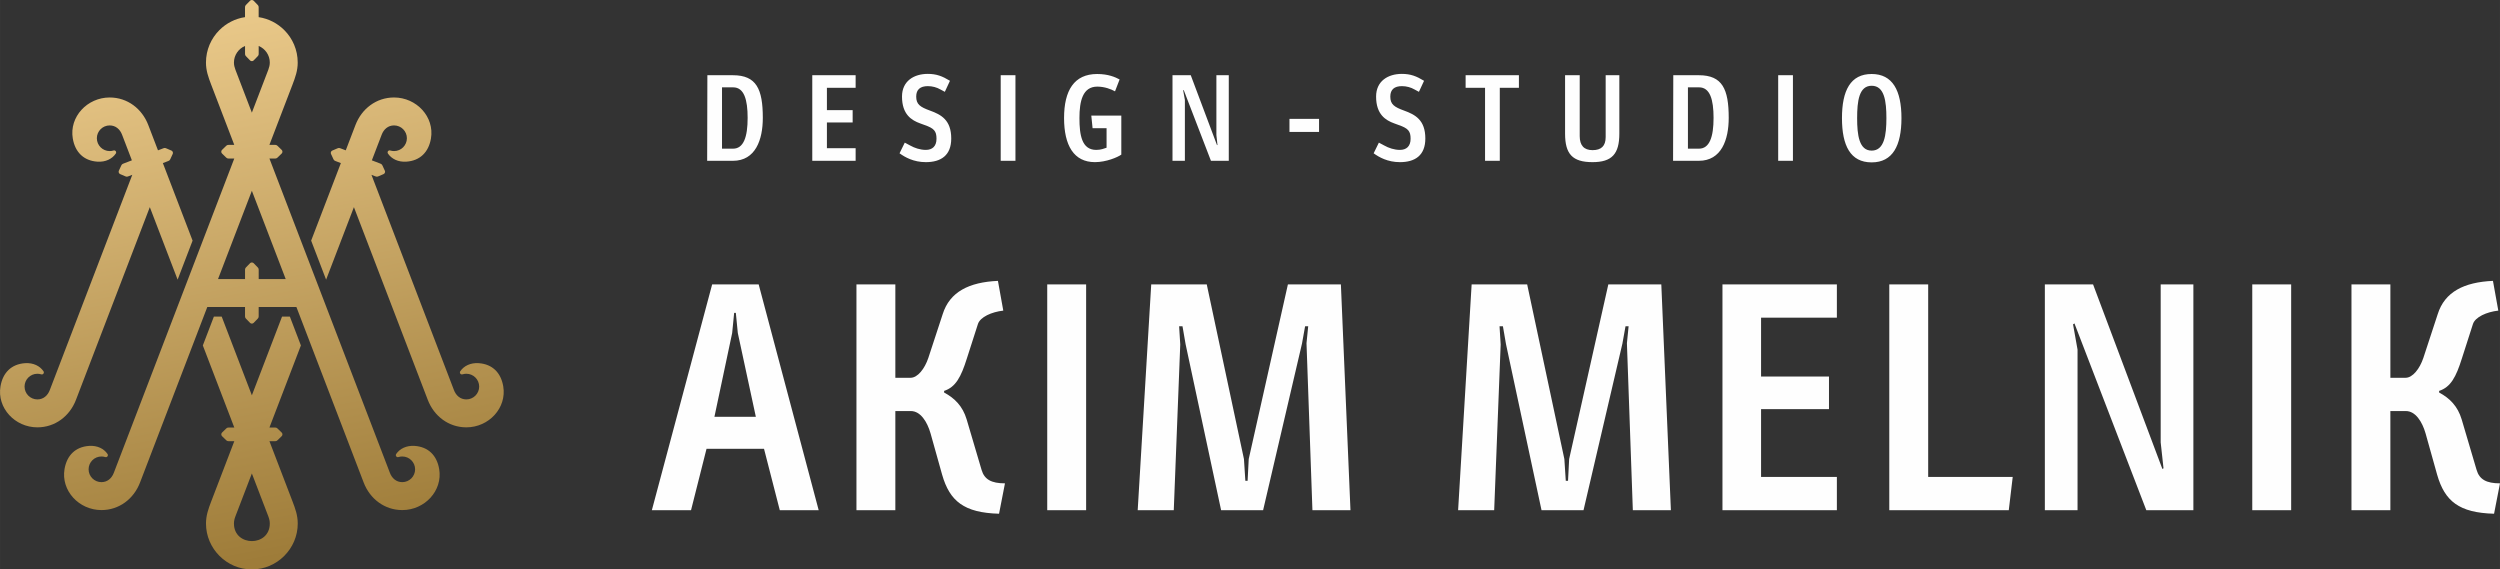
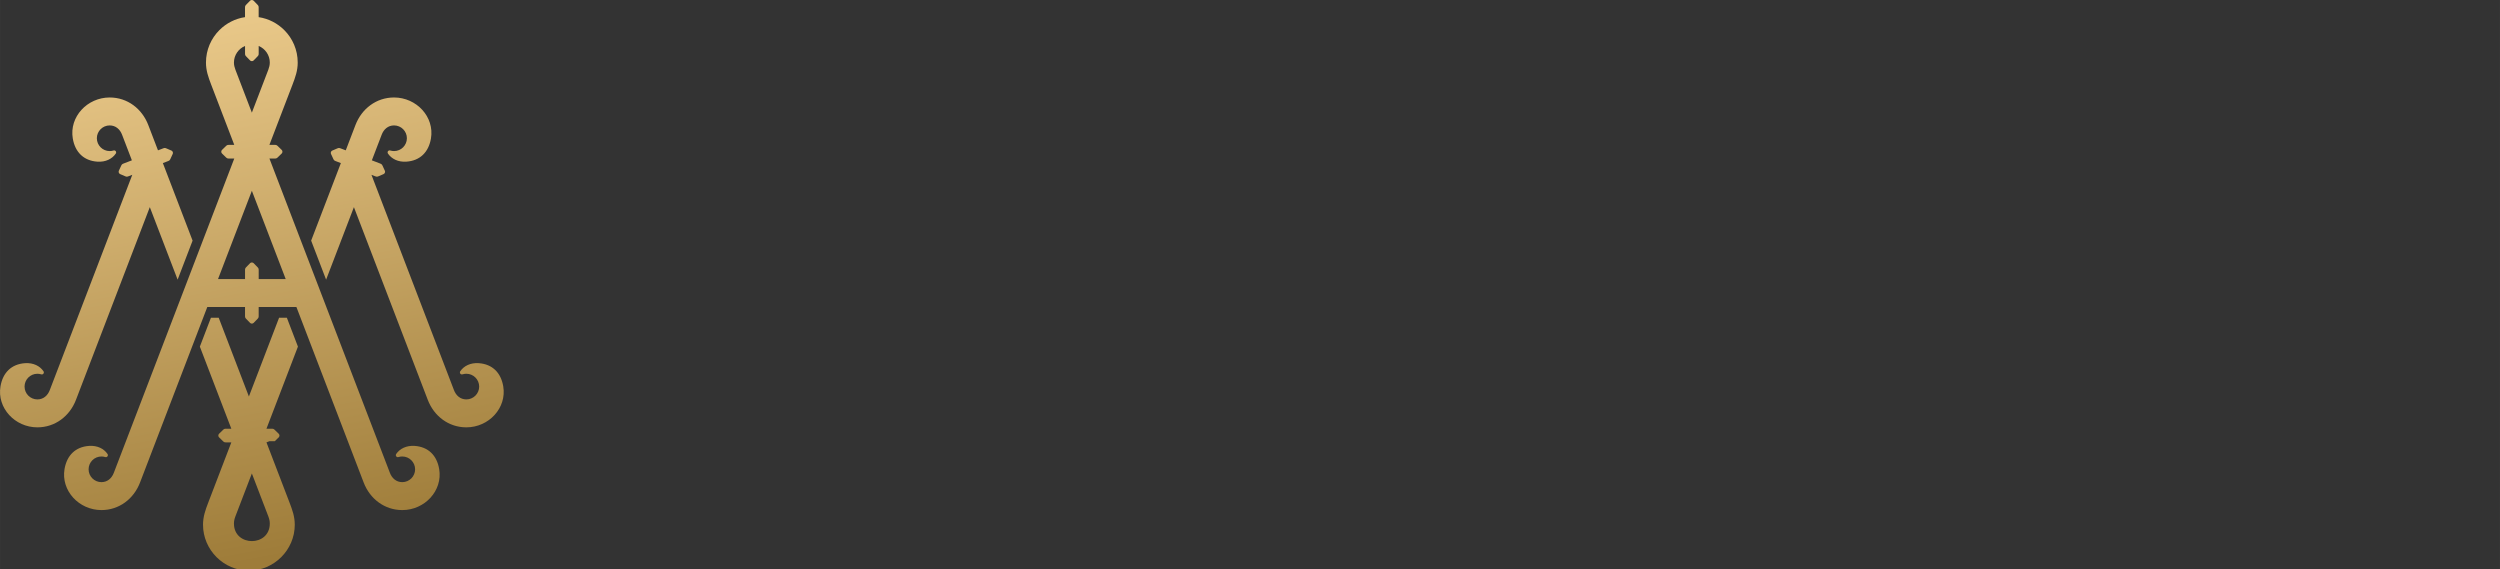
<svg xmlns="http://www.w3.org/2000/svg" xml:space="preserve" width="62.79mm" height="14.302mm" style="shape-rendering:geometricPrecision; text-rendering:geometricPrecision; image-rendering:optimizeQuality; fill-rule:evenodd; clip-rule:evenodd" viewBox="0 0 4511.03 1027.51">
  <rect x="0" y="0" width="4511.03" height="1027.51" fill="#333333" stroke="none" />
  <defs>
    <style type="text/css">  .fil0 {fill:#FEFEFE;fill-rule:nonzero} .fil1 {fill:url(#id0)}  </style>
    <linearGradient id="id0" gradientUnits="userSpaceOnUse" x1="326.19" y1="21.79" x2="512.86" y2="1003.13">
      <stop offset="0" style="stop-opacity:1; stop-color:#EBCA8B" />
      <stop offset="1" style="stop-opacity:1; stop-color:#9E7C39" />
    </linearGradient>
  </defs>
  <g id="Слой_x0020_1">
    <g id="_2545575372720">
-       <path class="fil0" d="M1407.06 920.64l70.18 0 -108.31 -407.49 -83.91 0 -108.82 407.49 70.69 0 27.97 -110.82 103.73 0 28.47 110.82zm-43.21 -168.54l-74.75 0 32.03 -151.21 3.56 -36.37 3.05 0 3.56 36.37 32.55 151.21zm181.53 -238.95l0 407.49 70.18 0 0 -178.92 27.98 0c17.29,0 29.48,19.05 35.59,40.4l20.85 74.45c13.73,47.91 39.66,68.69 102.71,70.42l10.68 -54.83c-24.41,0 -37.12,-6.93 -42.21,-24.25l-26.95 -91.19c-7.12,-23.67 -21.36,-38.09 -40.68,-48.48 0,0 0,-2.89 0,-2.89 20.84,-6.93 30.51,-24.82 41.19,-58.88l19.83 -61.76c4.07,-12.69 24.92,-21.93 45.77,-24.24l-9.66 -53.67c-51.87,2.31 -86.96,19.62 -99.67,60.02l-25.94 79.07c-6.61,19.63 -19.33,35.78 -32.04,35.78l-27.46 0 0 -168.54 -70.18 0zm822.77 407.49l68.65 0 -17.29 -407.49 -95.6 0 -70.69 315.14 -2.03 39.25 -4.07 0 -2.54 -39.25 -67.12 -315.14 -100.18 0 -24.41 407.49 65.08 0 11.7 -298.97 -2.03 -32.9 6.1 0 5.59 32.32 64.08 299.55 75.77 0 70.18 -300.71 5.6 -31.17 5.59 0 -3.05 30.59 10.68 301.28zm578.18 0l68.65 0 -17.29 -407.49 -95.61 0 -70.68 315.14 -2.03 39.25 -4.07 0 -2.55 -39.25 -67.12 -315.14 -100.18 0 -24.41 407.49 65.08 0 11.7 -298.97 -2.03 -32.9 6.1 0 5.59 32.32 64.08 299.55 75.77 0 70.18 -300.71 5.59 -31.17 5.59 0 -3.05 30.59 10.68 301.28zm368.16 -407.49l-206.45 0 0 407.49 206.45 0 0 -60.02 -136.79 0 0 -122.36 122.55 0 0 -58.87 -122.55 0 0 -106.2 136.79 0 0 -60.03zm928.55 0l0 407.49 70.18 0 0 -178.92 27.97 0c17.29,0 29.49,19.05 35.59,40.4l20.85 74.45c13.73,47.91 39.66,68.69 102.71,70.42l10.69 -54.83c-24.42,0 -37.13,-6.93 -42.21,-24.25l-26.95 -91.19c-7.12,-23.67 -21.36,-38.09 -40.68,-48.48 0,0 0,-2.89 0,-2.89 20.84,-6.93 30.51,-24.82 41.19,-58.88l19.83 -61.76c4.07,-12.69 24.92,-21.93 45.77,-24.24l-9.66 -53.67c-51.87,2.31 -86.96,19.62 -99.67,60.02l-25.94 79.07c-6.61,19.63 -19.33,35.78 -32.04,35.78l-27.45 0 0 -168.54 -70.18 0zm-2283.22 0l-70.18 0 0 407.49 70.18 0 0 -407.49zm1671.98 347.46l-152.55 0 0 -347.46 -70.18 0 0 407.49 215.61 0 7.11 -60.02zm57.98 -347.46l0 407.49 58.99 0 0 -289.74 -8.13 -45.59 2.54 -1.73 129.67 337.06 84.92 0 0 -407.49 -58.98 0 0 285.12 5.09 46.76 -2.03 1.15 -125.09 -333.03 -86.96 0zm444.44 0l-70.18 0 0 407.49 70.18 0 0 -407.49z" />
-       <path class="fil0" d="M1276 290.17l46.45 0c40.86,0 53.97,-38.06 53.97,-77.44 0,-51.84 -11.38,-76.99 -53.97,-76.99l-46.06 0 -0.39 154.43zm46.83 -132.56c19.85,0 26.21,22.09 26.21,55.12 0,34.56 -7.32,55.56 -26.4,55.56l-19.85 0 0 -110.68 20.04 0zm221.08 -21.88l-78.24 0 0 154.43 78.24 0 0 -22.75 -51.83 0 0 -46.37 46.45 0 0 -22.31 -46.45 0 0 -40.25 51.83 0 0 -22.75zm170.21 10.06c-14.07,-8.53 -24.48,-12.46 -40.09,-12.46 -24.86,0 -46.44,12.9 -46.44,40.91 0,32.59 17.53,42.87 32.56,48.34l7.72 2.84c17.72,6.13 21.97,11.16 21.97,24.94 0,13.56 -7.51,20.13 -19.28,20.13 -10.21,0 -20.42,-3.5 -28.13,-7.87l-9.84 -5.25 -9.44 19.25c9.64,7 25.25,15.97 47.41,15.97 27.18,0 45.87,-12.03 45.87,-42.65 0,-33.47 -18.31,-43.1 -38.16,-50.31 -18.12,-6.57 -25.05,-11.38 -25.05,-25.37 0,-12.69 7.32,-18.82 21.01,-18.82 8.1,0 16.19,2.19 22.93,6.13l7.71 4.15 9.25 -19.91zm118.17 -10.06l-26.6 0 0 154.43 26.6 0 0 -154.43zm187.94 7.65c-7.71,-4.15 -20.43,-9.84 -40.48,-9.84 -41.63,0 -59.74,29.75 -59.74,79.41 0,49.66 17.73,79.62 55.69,79.62 20.43,0 40.86,-8.75 47.61,-13.56l0 -70.43 -54.16 0 2.31 22.75 25.25 0 0 35.22c-4.63,1.53 -10.02,3.94 -18.69,3.94 -26.21,0 -30.26,-27.13 -30.26,-57.53 0,-30.4 5.78,-56.66 32.19,-56.66 13.1,0 25.05,4.59 31.99,8.53l8.29 -21.44zm95.43 -7.65l0 154.43 22.36 0 0 -109.81 -3.08 -17.28 0.96 -0.66 49.14 127.75 32.19 0 0 -154.43 -22.36 0 0 108.06 1.93 17.72 -0.78 0.44 -47.4 -126.21 -32.96 0zm211.07 102.37l53.38 0 0 -23.62 -53.38 0 0 23.62zm242.86 -92.31c-14.07,-8.53 -24.48,-12.46 -40.09,-12.46 -24.86,0 -46.45,12.9 -46.45,40.91 0,32.59 17.54,42.87 32.57,48.34l7.71 2.84c17.73,6.13 21.98,11.16 21.98,24.94 0,13.56 -7.51,20.13 -19.28,20.13 -10.21,0 -20.42,-3.5 -28.13,-7.87l-9.84 -5.25 -9.44 19.25c9.64,7 25.25,15.97 47.41,15.97 27.18,0 45.87,-12.03 45.87,-42.65 0,-33.47 -18.31,-43.1 -38.16,-50.31 -18.12,-6.57 -25.05,-11.38 -25.05,-25.37 0,-12.69 7.32,-18.82 21.01,-18.82 8.1,0 16.19,2.19 22.93,6.13l7.71 4.15 9.25 -19.91zm171.17 -10.06l-96.17 0 0 22.75 35.07 0 0 131.69 26.6 0 0 -131.69 34.5 0 0 -22.75zm83.29 0l0 105.44c0,36.75 13.3,51.4 49.53,51.4 34.89,0 48.38,-14.66 48.38,-51.4l0 -105.44 -24.66 0 0 111.56c0,16.41 -8.1,23.63 -23.72,23.63 -15.41,0 -23.12,-8.53 -23.12,-25.37l0 -109.81 -26.41 0zm194.88 154.43l46.45 0c40.86,0 53.96,-38.06 53.96,-77.44 0,-51.84 -11.37,-76.99 -53.96,-76.99l-46.07 0 -0.38 154.43zm46.83 -132.56c19.85,0 26.22,22.09 26.22,55.12 0,34.56 -7.33,55.56 -26.4,55.56l-19.85 0 0 -110.68 20.04 0zm169.44 -21.88l-26.6 0 0 154.43 26.6 0 0 -154.43zm88.49 77.43c0,49.66 15.22,79.85 53.57,79.85 37.97,0 53.77,-30.19 53.77,-79.85 0,-49.65 -15.81,-79.62 -53.77,-79.62 -38.35,0 -53.57,29.97 -53.57,79.62zm27.36 0c0,-30.4 3.28,-58.4 26.21,-58.4 23.13,0 26.6,28 26.6,58.4 0,30.41 -3.67,58.62 -26.6,58.62 -22.74,0 -26.21,-28.21 -26.21,-58.62z" />
-       <path class="fil1" d="M484.11 125.88c1.62,-4.23 2.69,-8.5 2.69,-13.05 0,-13.4 -8.31,-25.02 -20.04,-29.91l0 13.59c0,2.53 -0.38,3.56 -2.14,5.37l-7.12 7.31c-1.67,1.52 -4.43,1.52 -6.1,0l-7.12 -7.31c-1.76,-1.81 -2.15,-2.84 -2.15,-5.37l0 -13.58c-11.72,4.89 -20.02,16.51 -20.02,29.9 0,4.55 1.06,8.82 2.68,13.05l29.66 77.37 29.66 -77.37zm11.69 135.55c2.52,0 3.56,0.39 5.37,2.15l7.31 7.12c1.52,1.67 1.52,4.43 0,6.1l-7.31 7.12c-1.82,1.76 -2.85,2.15 -5.37,2.15l-9.64 0c72.45,189.03 144.87,377.98 217.32,567.02 3.7,9.86 11.5,16.9 22.41,16.9 12.74,0 23.14,-10.4 23.14,-23.15 0,-12.74 -10.4,-23.15 -23.14,-23.15 -2.33,0 -4.6,0.34 -6.76,1.01 -0.73,0.21 -1.42,0.31 -2.18,0.13 -1.57,-0.42 -2.74,-1.84 -2.74,-3.53 0,-0.94 0.36,-1.7 0.88,-2.43 6.26,-9 17.84,-15.3 33.02,-14.27 24.76,1.67 40.17,17.26 44.33,41.74 6.67,39.1 -26.09,74.06 -66.56,74.06 -32.06,0 -58.42,-20.27 -69.7,-49.78 -40.44,-105.54 -80.92,-211.1 -121.34,-316.65l-68.08 0 0 16.13c0,2.52 -0.39,3.55 -2.14,5.37l-7.12 7.31c-1.68,1.52 -4.43,1.52 -6.11,0l-7.11 -7.31c-1.76,-1.82 -2.14,-2.85 -2.14,-5.37l0 -16.13 -68.09 0c-40.28,105.61 -80.9,211.11 -121.35,316.65 -11.28,29.51 -37.62,49.78 -69.69,49.78 -40.47,0 -73.22,-34.97 -66.56,-74.06 4.17,-24.48 19.56,-40.07 44.33,-41.74 15.19,-1.03 26.75,5.27 33.01,14.27 0.52,0.73 0.88,1.49 0.88,2.43 0,1.69 -1.17,3.11 -2.74,3.53 -0.75,0.18 -1.44,0.08 -2.18,-0.13 -2.16,-0.67 -4.43,-1.01 -6.75,-1.01 -12.74,0 -23.14,10.4 -23.14,23.15 0,12.75 10.4,23.15 23.14,23.15 10.91,0 18.71,-7.03 22.41,-16.9 72.44,-189 144.89,-378.02 217.33,-567.02l-9.65 0c-2.52,0 -3.55,-0.39 -5.37,-2.15l-7.3 -7.12c-1.53,-1.67 -1.53,-4.43 0,-6.1l7.3 -7.12c1.82,-1.76 2.84,-2.15 5.37,-2.15 7.14,0 5.46,-0.01 9.63,-0.01l-41.73 -108.89c-5.06,-13.23 -9.33,-25.11 -9.33,-39.7 0,-22.85 9.26,-43.54 24.25,-58.54 12.23,-12.23 28.27,-20.66 46.2,-23.36l0 -17.11c0,-2.53 0.39,-3.56 2.15,-5.38l7.12 -7.3c1.67,-1.52 4.43,-1.52 6.1,0l7.12 7.3c1.76,1.82 2.14,2.85 2.14,5.38l0 17.11c17.93,2.69 33.98,11.12 46.22,23.36 14.99,14.99 24.25,35.69 24.25,58.54 0,14.59 -4.27,26.47 -9.33,39.7l-41.74 108.89c3.8,0 3.05,0.01 9.64,0.01zm-9.64 534.68l9.64 -0.01c2.52,0 3.56,-0.39 5.37,-2.14l7.31 -7.12c1.52,-1.68 1.52,-4.43 0,-6.11l-7.31 -7.11c-1.82,-1.77 -2.85,-2.15 -5.37,-2.15l-9.64 0 56.78 -148.15 -19.95 -52.08 -14.07 0 -54.46 142.08 -54.46 -142.08 -14.07 0 -19.96 52.08 56.79 148.15 -9.65 0c-2.52,0 -3.55,0.38 -5.37,2.15l-7.3 7.11c-1.53,1.69 -1.53,4.43 0,6.11l7.3 7.12c1.82,1.75 2.84,2.14 5.37,2.14l9.65 0 -41.75 108.91c-5.05,13.23 -9.33,25.1 -9.33,39.7 0,45.38 37.38,82.8 82.78,82.8 45.39,0 82.77,-37.42 82.77,-82.8 0,-14.6 -4.27,-26.47 -9.33,-39.7l-41.74 -108.91zm-44.01 -292.55l0 -16.14c0,-2.52 0.38,-3.55 2.14,-5.37l7.11 -7.31c1.68,-1.51 4.43,-1.51 6.11,0l7.12 7.31c1.75,1.82 2.14,2.85 2.14,5.37l0 16.14 48.75 0 -61.06 -159.31 -61.07 159.31 48.76 0zm243.87 -208.44c2.36,0.91 3.18,1.63 4.25,3.93l4.27 9.26c0.82,2.11 -0.17,4.68 -2.18,5.7l-9.37 4.03c-2.33,0.99 -3.43,0.98 -5.78,0.08l-6.97 -2.67 148.83 388.35c3.71,9.86 11.5,16.9 22.41,16.9 12.74,0 23.15,-10.4 23.15,-23.15 0,-12.74 -10.4,-23.15 -23.15,-23.15 -2.33,0 -4.59,0.34 -6.75,1.01 -0.73,0.21 -1.42,0.31 -2.17,0.13 -1.58,-0.41 -2.74,-1.84 -2.74,-3.53 0,-0.94 0.36,-1.69 0.88,-2.43 6.26,-9 17.85,-15.3 33.02,-14.27 24.77,1.67 40.17,17.26 44.33,41.74 6.67,39.1 -26.08,74.06 -66.56,74.06 -32.06,0 -58.41,-20.27 -69.69,-49.79l-133.2 -347.55 -50.18 130.87 -26.99 -70.43 53.63 -139.92 -9.4 -3.6c-2.36,-0.91 -3.18,-1.63 -4.25,-3.93l-4.27 -9.26c-0.82,-2.11 0.17,-4.68 2.18,-5.7l9.38 -4.02c2.33,-1 3.43,-0.99 5.78,-0.09l9.4 3.6 17.47 -45.6c11.27,-29.51 37.62,-49.79 69.69,-49.79 40.47,0 73.22,34.97 66.56,74.06 -4.16,24.48 -19.56,40.07 -44.33,41.75 -15.18,1.03 -26.75,-5.27 -33.03,-14.27 -0.51,-0.73 -0.87,-1.49 -0.87,-2.43 0,-1.7 1.16,-3.12 2.74,-3.53 0.76,-0.17 1.44,-0.08 2.18,0.13 2.16,0.67 4.43,1.01 6.75,1.01 12.74,0 23.15,-10.4 23.15,-23.15 0,-12.75 -10.41,-23.15 -23.15,-23.15 -10.91,0 -18.7,7.05 -22.41,16.9l-17.67 46.11 15.07 5.78zm-463.15 0c-2.36,0.91 -3.18,1.63 -4.25,3.93l-4.27 9.26c-0.83,2.11 0.15,4.68 2.18,5.7l9.37 4.03c2.33,0.99 3.43,0.98 5.79,0.08l7 -2.68 -148.84 388.36c-3.7,9.86 -11.5,16.9 -22.4,16.9 -12.74,0 -23.15,-10.4 -23.15,-23.15 0,-12.74 10.41,-23.15 23.15,-23.15 2.32,0 4.59,0.34 6.75,1.01 0.73,0.21 1.42,0.31 2.18,0.13 1.58,-0.41 2.74,-1.84 2.74,-3.53 0,-0.94 -0.36,-1.69 -0.88,-2.43 -6.26,-9 -17.84,-15.3 -33.02,-14.27 -24.77,1.67 -40.17,17.26 -44.33,41.74 -6.67,39.1 26.09,74.06 66.56,74.06 32.06,0 58.42,-20.27 69.69,-49.79l133.19 -347.55 50.18 130.85 27 -70.43 -53.63 -139.91 9.37 -3.59c2.36,-0.91 3.18,-1.63 4.25,-3.93l4.27 -9.26c0.83,-2.11 -0.16,-4.68 -2.18,-5.7l-9.38 -4.02c-2.33,-1 -3.43,-0.99 -5.78,-0.09l-9.36 3.59 -17.47 -45.59c-11.28,-29.51 -37.63,-49.79 -69.69,-49.79 -40.48,0 -73.22,34.97 -66.56,74.06 4.16,24.48 19.56,40.07 44.33,41.75 15.18,1.03 26.75,-5.27 33.02,-14.27 0.52,-0.73 0.88,-1.49 0.88,-2.43 0,-1.7 -1.17,-3.12 -2.75,-3.53 -0.75,-0.17 -1.44,-0.08 -2.17,0.13 -2.16,0.67 -4.43,1.01 -6.75,1.01 -12.74,0 -23.15,-10.4 -23.15,-23.15 0,-12.75 10.41,-23.15 23.15,-23.15 10.9,0 18.7,7.05 22.41,16.9l17.66 46.1 -15.09 5.78zm199.25 649.6c0,-4.71 1.03,-8.74 2.68,-13.07l29.66 -77.36 29.66 77.36c1.65,4.32 2.69,8.36 2.69,13.07 0,42.2 -64.68,42.2 -64.68,0z" />
+       <path class="fil1" d="M484.11 125.88c1.62,-4.23 2.69,-8.5 2.69,-13.05 0,-13.4 -8.31,-25.02 -20.04,-29.91l0 13.59c0,2.53 -0.38,3.56 -2.14,5.37l-7.12 7.31c-1.67,1.52 -4.43,1.52 -6.1,0l-7.12 -7.31c-1.76,-1.81 -2.15,-2.84 -2.15,-5.37l0 -13.58c-11.72,4.89 -20.02,16.51 -20.02,29.9 0,4.55 1.06,8.82 2.68,13.05l29.66 77.37 29.66 -77.37zm11.69 135.55c2.52,0 3.56,0.39 5.37,2.15l7.31 7.12c1.52,1.67 1.52,4.43 0,6.1l-7.31 7.12c-1.82,1.76 -2.85,2.15 -5.37,2.15l-9.64 0c72.45,189.03 144.87,377.98 217.32,567.02 3.7,9.86 11.5,16.9 22.41,16.9 12.74,0 23.14,-10.4 23.14,-23.15 0,-12.74 -10.4,-23.15 -23.14,-23.15 -2.33,0 -4.6,0.34 -6.76,1.01 -0.73,0.21 -1.42,0.31 -2.18,0.13 -1.57,-0.42 -2.74,-1.84 -2.74,-3.53 0,-0.94 0.36,-1.7 0.88,-2.43 6.26,-9 17.84,-15.3 33.02,-14.27 24.76,1.67 40.17,17.26 44.33,41.74 6.67,39.1 -26.09,74.06 -66.56,74.06 -32.06,0 -58.42,-20.27 -69.7,-49.78 -40.44,-105.54 -80.92,-211.1 -121.34,-316.65l-68.08 0 0 16.13c0,2.52 -0.39,3.55 -2.14,5.37l-7.12 7.31c-1.68,1.52 -4.43,1.52 -6.11,0l-7.11 -7.31c-1.76,-1.82 -2.14,-2.85 -2.14,-5.37l0 -16.13 -68.09 0c-40.28,105.61 -80.9,211.11 -121.35,316.65 -11.28,29.51 -37.62,49.78 -69.69,49.78 -40.47,0 -73.22,-34.97 -66.56,-74.06 4.17,-24.48 19.56,-40.07 44.33,-41.74 15.19,-1.03 26.75,5.27 33.01,14.27 0.52,0.73 0.88,1.49 0.88,2.43 0,1.69 -1.17,3.11 -2.74,3.53 -0.75,0.18 -1.44,0.08 -2.18,-0.13 -2.16,-0.67 -4.43,-1.01 -6.75,-1.01 -12.74,0 -23.14,10.4 -23.14,23.15 0,12.75 10.4,23.15 23.14,23.15 10.91,0 18.71,-7.03 22.41,-16.9 72.44,-189 144.89,-378.02 217.33,-567.02l-9.65 0c-2.52,0 -3.55,-0.39 -5.37,-2.15l-7.3 -7.12c-1.53,-1.67 -1.53,-4.43 0,-6.1l7.3 -7.12c1.82,-1.76 2.84,-2.15 5.37,-2.15 7.14,0 5.46,-0.01 9.63,-0.01l-41.73 -108.89c-5.06,-13.23 -9.33,-25.11 -9.33,-39.7 0,-22.85 9.26,-43.54 24.25,-58.54 12.23,-12.23 28.27,-20.66 46.2,-23.36l0 -17.11c0,-2.53 0.39,-3.56 2.15,-5.38l7.12 -7.3c1.67,-1.52 4.43,-1.52 6.1,0l7.12 7.3c1.76,1.82 2.14,2.85 2.14,5.38l0 17.11c17.93,2.69 33.98,11.12 46.22,23.36 14.99,14.99 24.25,35.69 24.25,58.54 0,14.59 -4.27,26.47 -9.33,39.7l-41.74 108.89c3.8,0 3.05,0.01 9.64,0.01zm-9.64 534.68l9.64 -0.01l7.31 -7.12c1.52,-1.68 1.52,-4.43 0,-6.11l-7.31 -7.11c-1.82,-1.77 -2.85,-2.15 -5.37,-2.15l-9.64 0 56.78 -148.15 -19.95 -52.08 -14.07 0 -54.46 142.08 -54.46 -142.08 -14.07 0 -19.96 52.08 56.79 148.15 -9.65 0c-2.52,0 -3.55,0.38 -5.37,2.15l-7.3 7.11c-1.53,1.69 -1.53,4.43 0,6.11l7.3 7.12c1.82,1.75 2.84,2.14 5.37,2.14l9.65 0 -41.75 108.91c-5.05,13.23 -9.33,25.1 -9.33,39.7 0,45.38 37.38,82.8 82.78,82.8 45.39,0 82.77,-37.42 82.77,-82.8 0,-14.6 -4.27,-26.47 -9.33,-39.7l-41.74 -108.91zm-44.01 -292.55l0 -16.14c0,-2.52 0.38,-3.55 2.14,-5.37l7.11 -7.31c1.68,-1.51 4.43,-1.51 6.11,0l7.12 7.31c1.75,1.82 2.14,2.85 2.14,5.37l0 16.14 48.75 0 -61.06 -159.31 -61.07 159.31 48.76 0zm243.87 -208.44c2.36,0.91 3.18,1.63 4.25,3.93l4.27 9.26c0.82,2.11 -0.17,4.68 -2.18,5.7l-9.37 4.03c-2.33,0.99 -3.43,0.98 -5.78,0.08l-6.97 -2.67 148.83 388.35c3.71,9.86 11.5,16.9 22.41,16.9 12.74,0 23.15,-10.4 23.15,-23.15 0,-12.74 -10.4,-23.15 -23.15,-23.15 -2.33,0 -4.59,0.34 -6.75,1.01 -0.73,0.21 -1.42,0.31 -2.17,0.13 -1.58,-0.41 -2.74,-1.84 -2.74,-3.53 0,-0.94 0.36,-1.69 0.88,-2.43 6.26,-9 17.85,-15.3 33.02,-14.27 24.77,1.67 40.17,17.26 44.33,41.74 6.67,39.1 -26.08,74.06 -66.56,74.06 -32.06,0 -58.41,-20.27 -69.69,-49.79l-133.2 -347.55 -50.18 130.87 -26.99 -70.43 53.63 -139.92 -9.4 -3.6c-2.36,-0.91 -3.18,-1.63 -4.25,-3.93l-4.27 -9.26c-0.82,-2.11 0.17,-4.68 2.18,-5.7l9.38 -4.02c2.33,-1 3.43,-0.99 5.78,-0.09l9.4 3.6 17.47 -45.6c11.27,-29.51 37.62,-49.79 69.69,-49.79 40.47,0 73.22,34.97 66.56,74.06 -4.16,24.48 -19.56,40.07 -44.33,41.75 -15.18,1.03 -26.75,-5.27 -33.03,-14.27 -0.51,-0.73 -0.87,-1.49 -0.87,-2.43 0,-1.7 1.16,-3.12 2.74,-3.53 0.76,-0.17 1.44,-0.08 2.18,0.13 2.16,0.67 4.43,1.01 6.75,1.01 12.74,0 23.15,-10.4 23.15,-23.15 0,-12.75 -10.41,-23.15 -23.15,-23.15 -10.91,0 -18.7,7.05 -22.41,16.9l-17.67 46.11 15.07 5.78zm-463.15 0c-2.36,0.91 -3.18,1.63 -4.25,3.93l-4.27 9.26c-0.83,2.11 0.15,4.68 2.18,5.7l9.37 4.03c2.33,0.99 3.43,0.98 5.79,0.08l7 -2.68 -148.84 388.36c-3.7,9.86 -11.5,16.9 -22.4,16.9 -12.74,0 -23.15,-10.4 -23.15,-23.15 0,-12.74 10.41,-23.15 23.15,-23.15 2.32,0 4.59,0.34 6.75,1.01 0.73,0.21 1.42,0.31 2.18,0.13 1.58,-0.41 2.74,-1.84 2.74,-3.53 0,-0.94 -0.36,-1.69 -0.88,-2.43 -6.26,-9 -17.84,-15.3 -33.02,-14.27 -24.77,1.67 -40.17,17.26 -44.33,41.74 -6.67,39.1 26.09,74.06 66.56,74.06 32.06,0 58.42,-20.27 69.69,-49.79l133.19 -347.55 50.18 130.85 27 -70.43 -53.63 -139.91 9.37 -3.59c2.36,-0.91 3.18,-1.63 4.25,-3.93l4.27 -9.26c0.83,-2.11 -0.16,-4.68 -2.18,-5.7l-9.38 -4.02c-2.33,-1 -3.43,-0.99 -5.78,-0.09l-9.36 3.59 -17.47 -45.59c-11.28,-29.51 -37.63,-49.79 -69.69,-49.79 -40.48,0 -73.22,34.97 -66.56,74.06 4.16,24.48 19.56,40.07 44.33,41.75 15.18,1.03 26.75,-5.27 33.02,-14.27 0.52,-0.73 0.88,-1.49 0.88,-2.43 0,-1.7 -1.17,-3.12 -2.75,-3.53 -0.75,-0.17 -1.44,-0.08 -2.17,0.13 -2.16,0.67 -4.43,1.01 -6.75,1.01 -12.74,0 -23.15,-10.4 -23.15,-23.15 0,-12.75 10.41,-23.15 23.15,-23.15 10.9,0 18.7,7.05 22.41,16.9l17.66 46.1 -15.09 5.78zm199.25 649.6c0,-4.71 1.03,-8.74 2.68,-13.07l29.66 -77.36 29.66 77.36c1.65,4.32 2.69,8.36 2.69,13.07 0,42.2 -64.68,42.2 -64.68,0z" />
    </g>
  </g>
</svg>